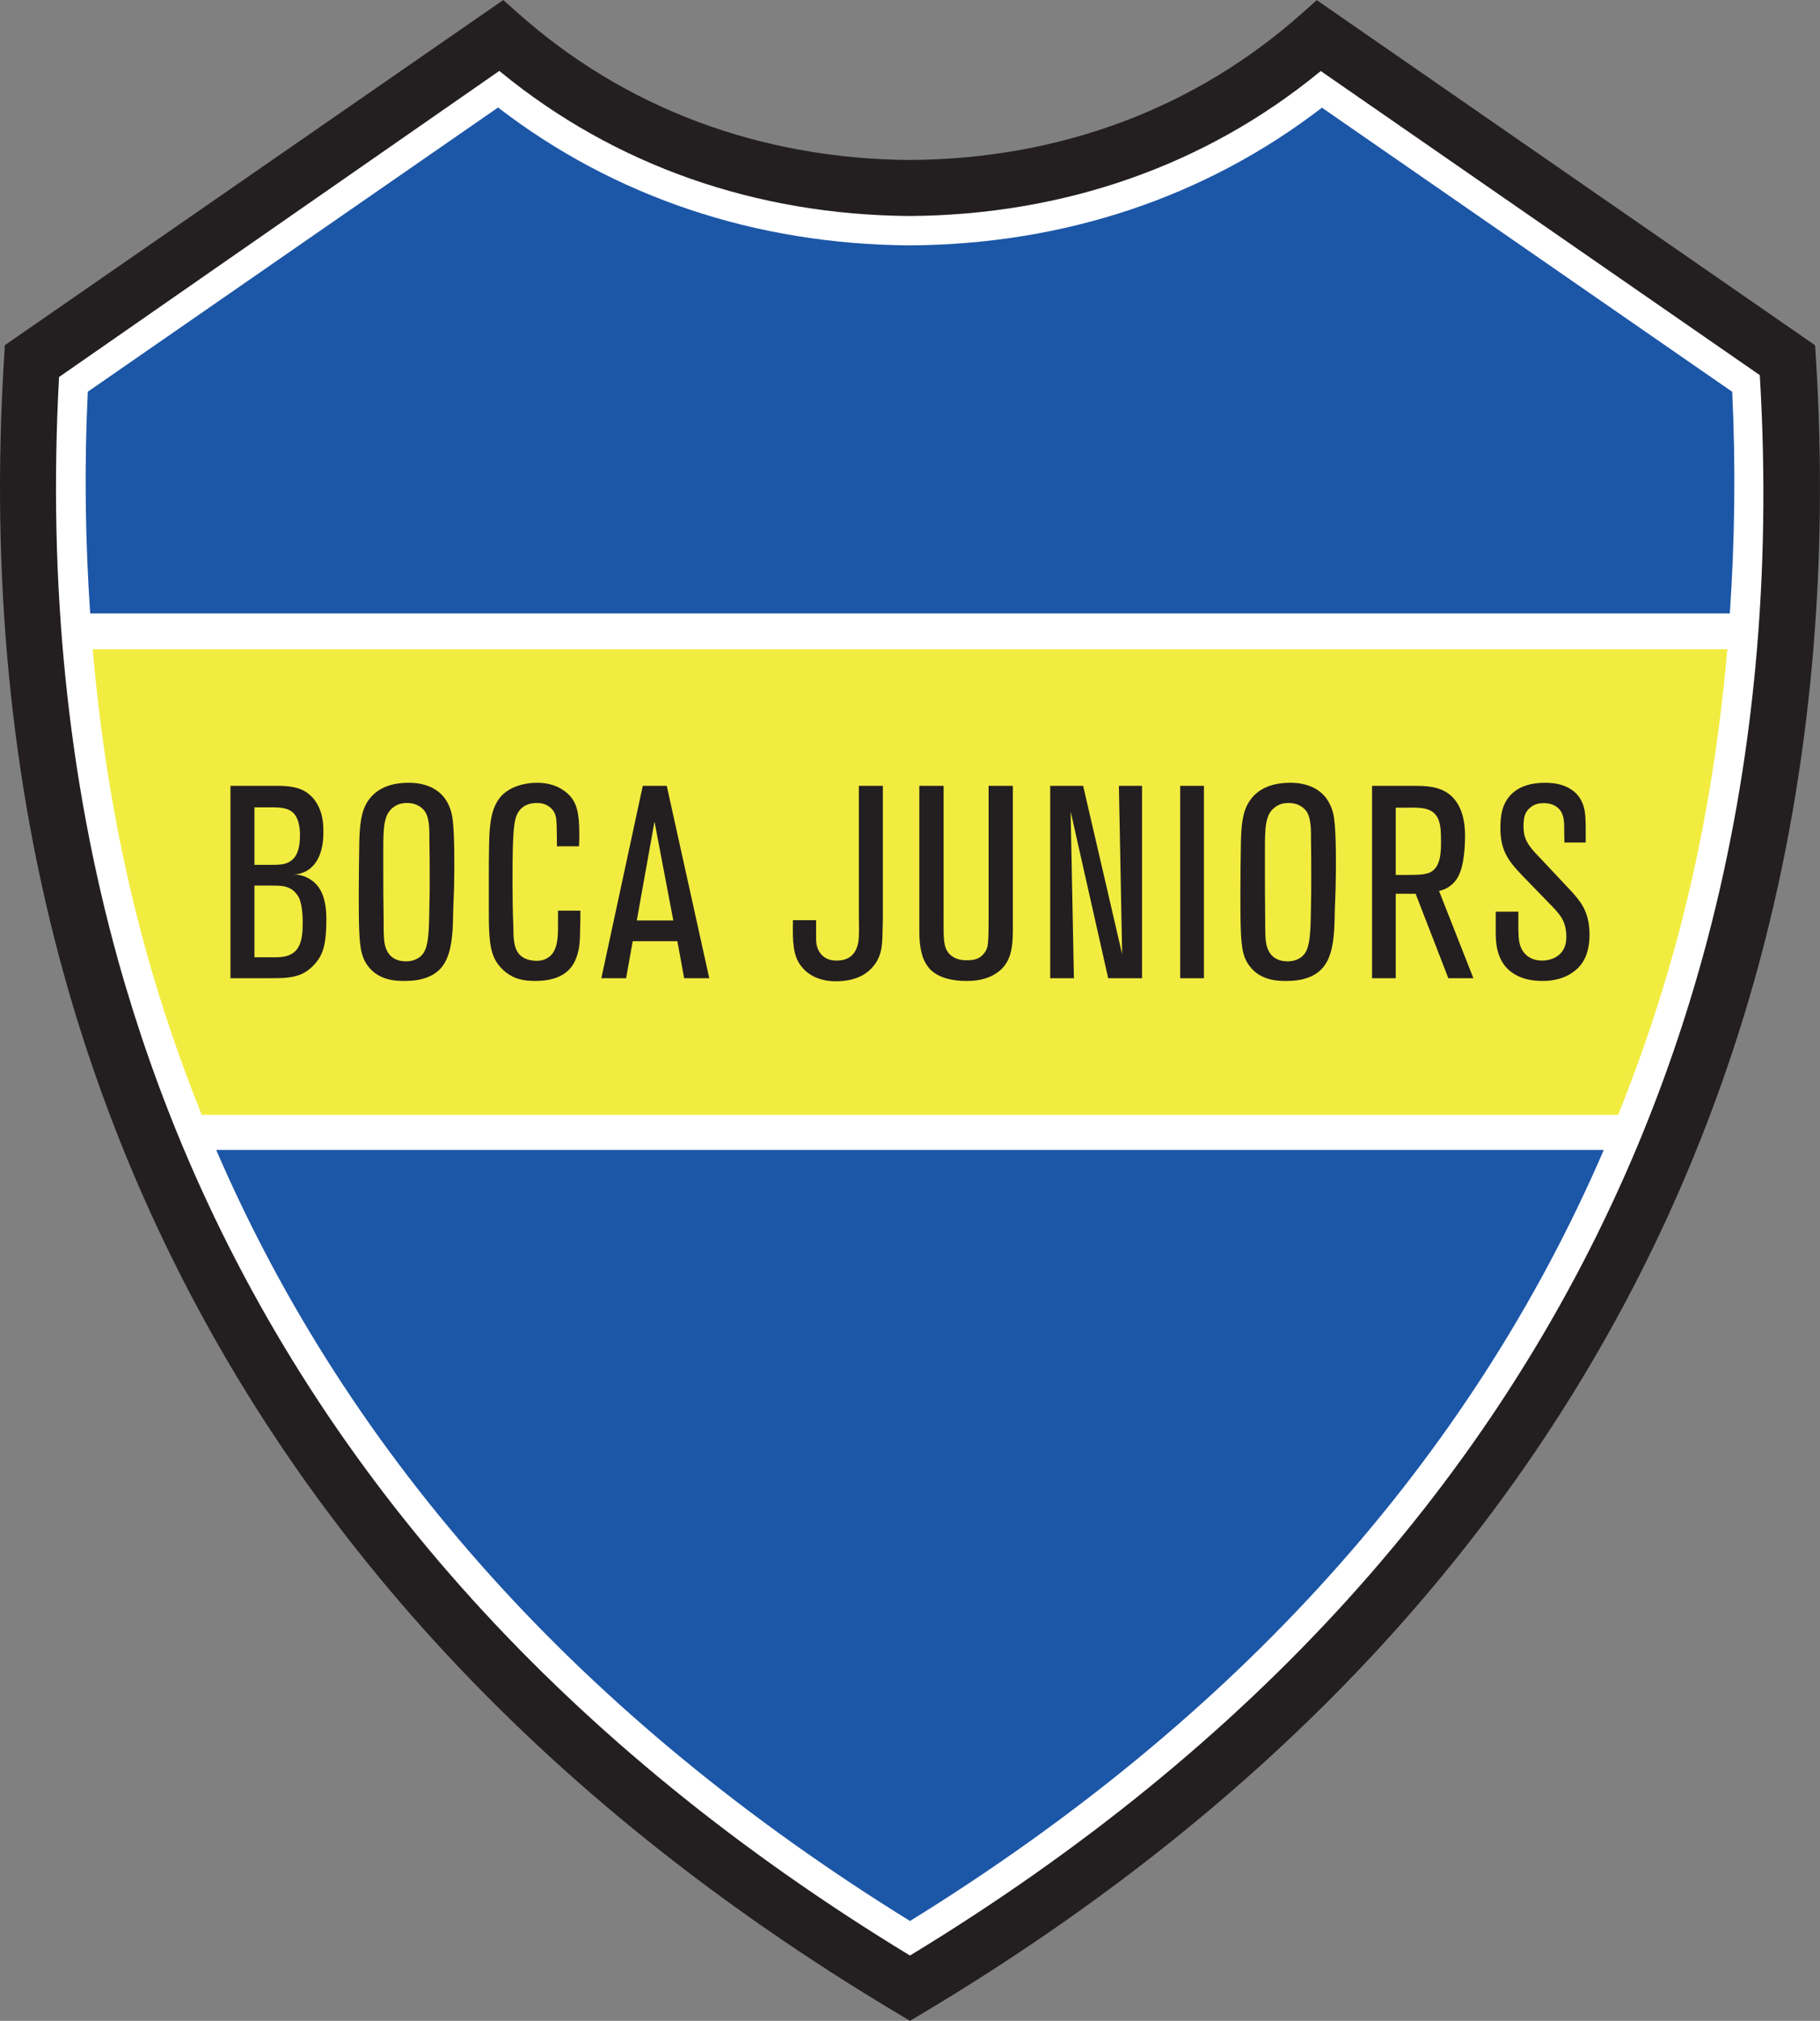
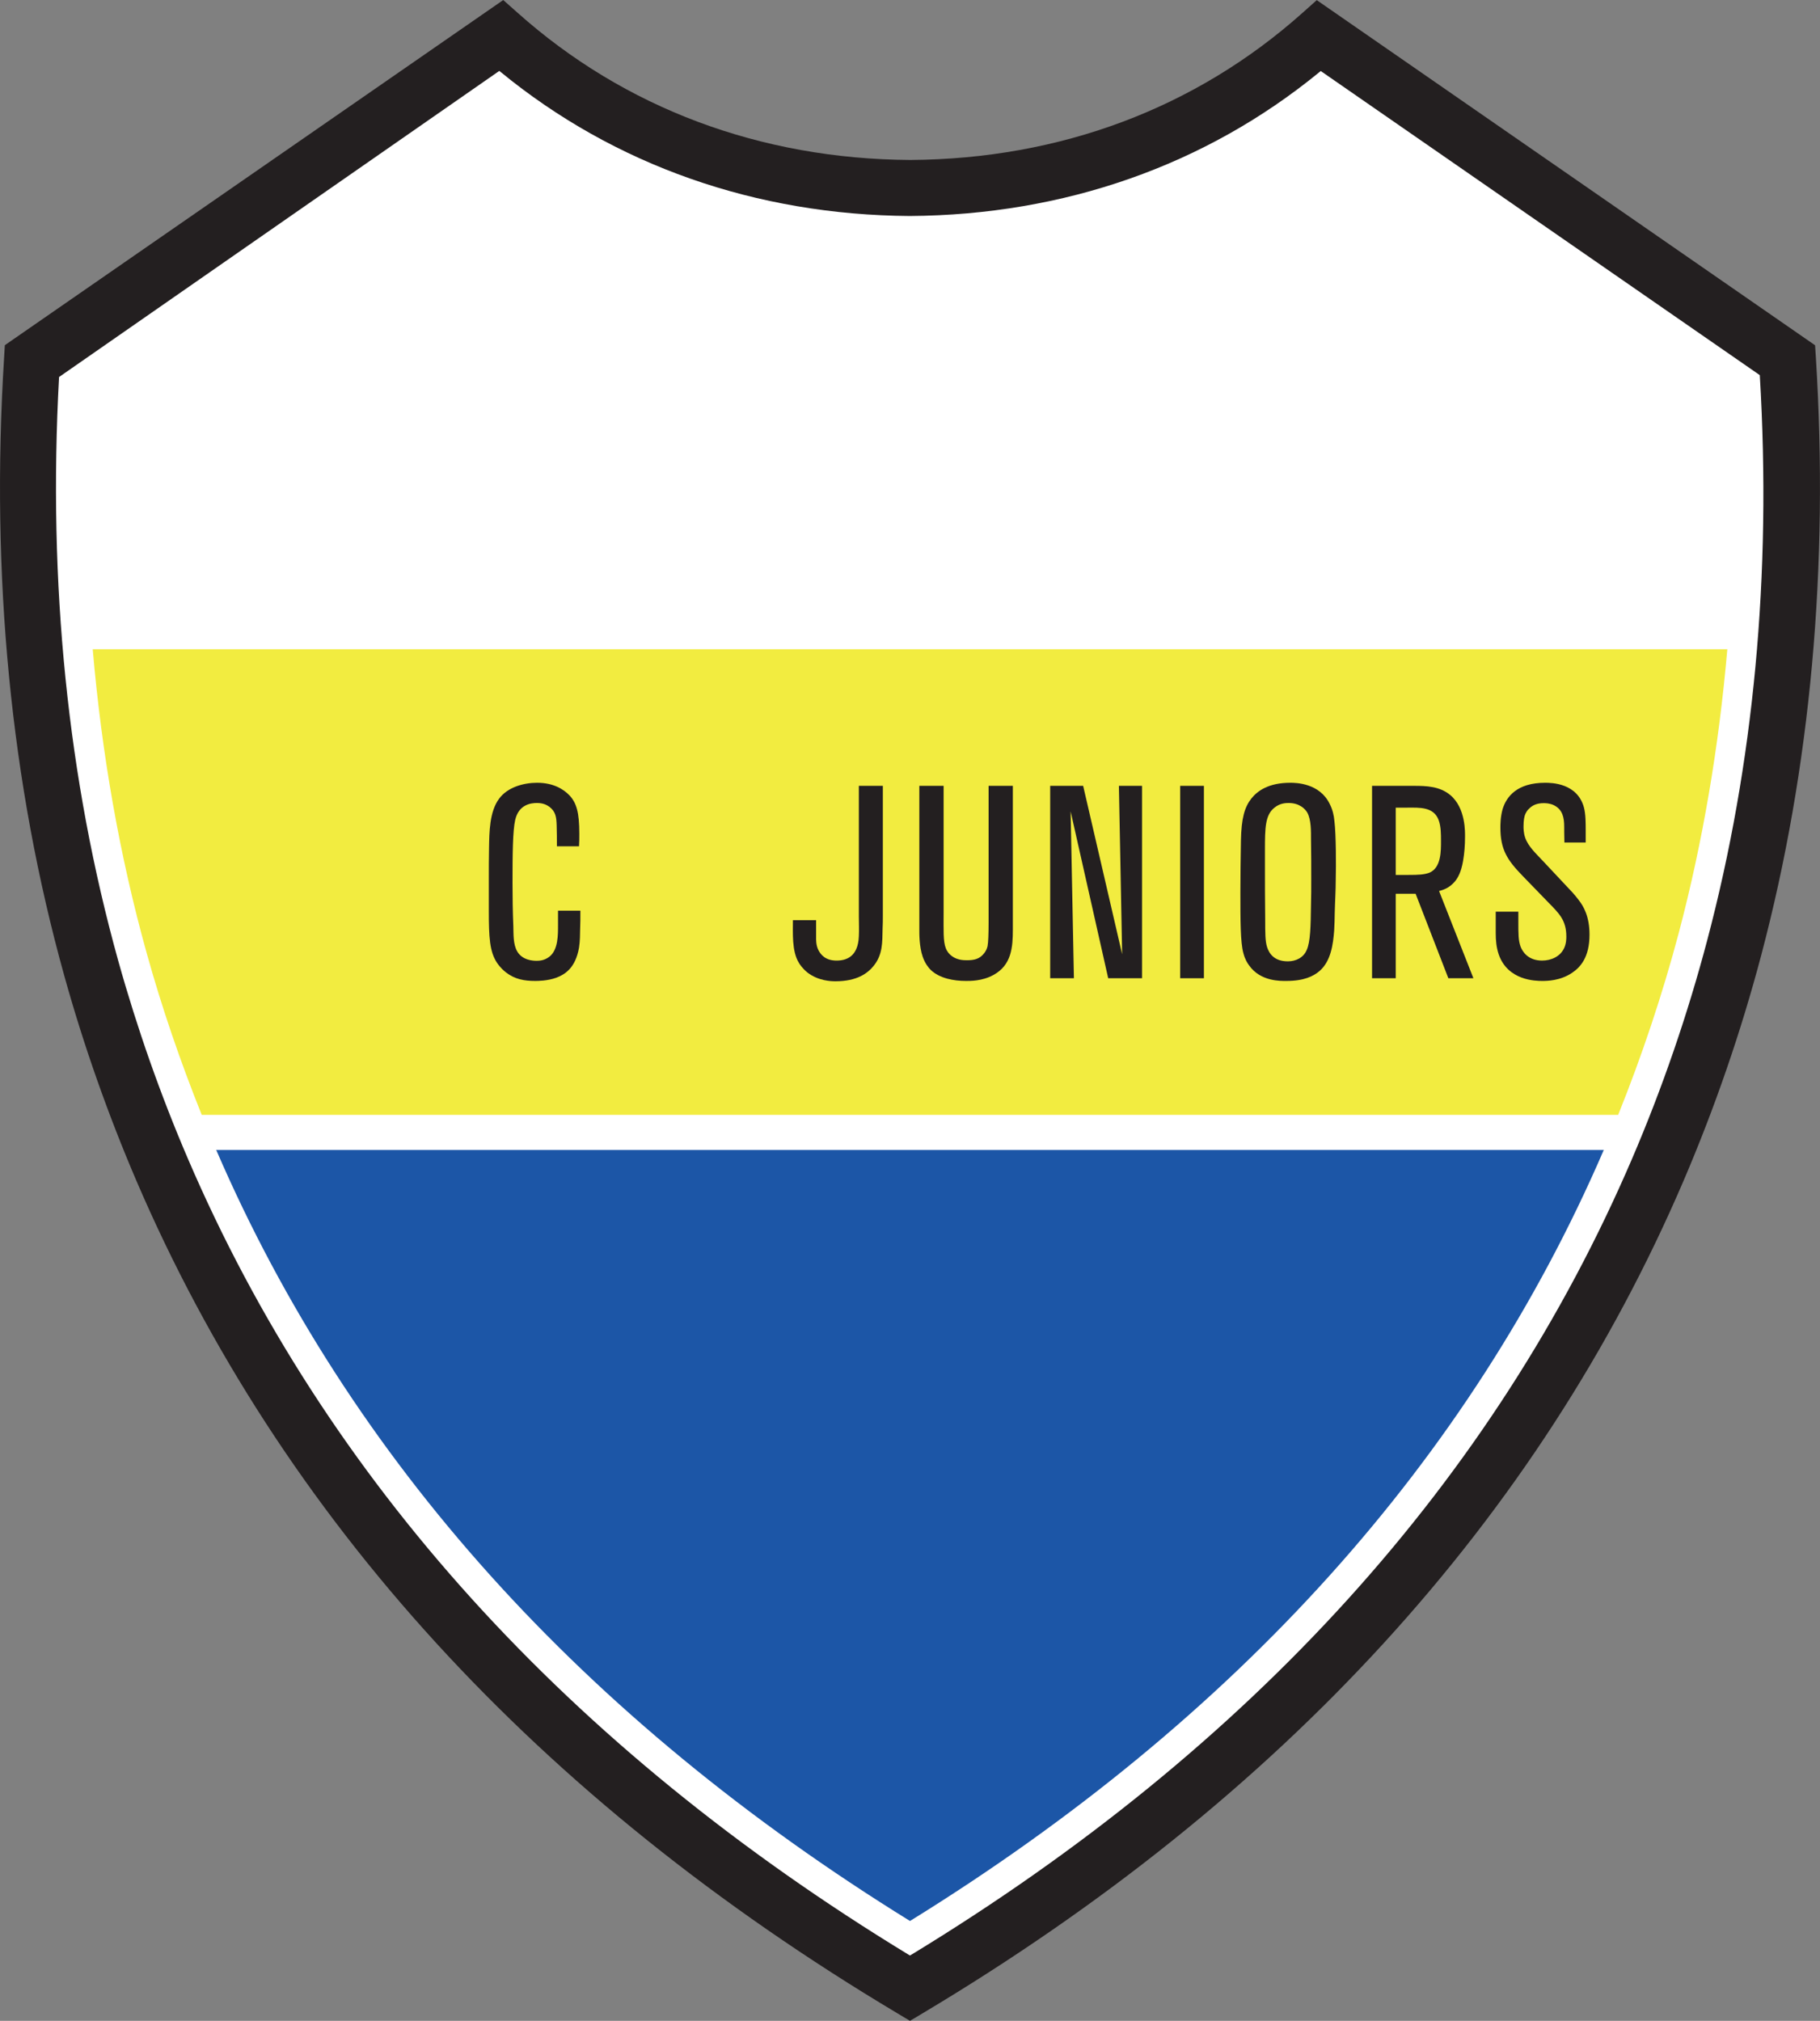
<svg xmlns="http://www.w3.org/2000/svg" width="166.25pt" height="184.59pt" viewBox="0 0 166.25 184.59" version="1.1">
  <rect x="0" y="0" width="166.25" height="184.59" fill="#808080" stroke="none" />
  <defs>
    <clipPath id="clip1">
      <path d="M 0 0 L 166.25 0 L 166.25 184.59 L 0 184.59 Z M 0 0 " />
    </clipPath>
  </defs>
  <g id="surface1">
    <g clip-path="url(#clip1)" clip-rule="nonzero">
      <path style=" stroke:none;fill-rule:nonzero;fill:rgb(13.699%,12.199%,12.5%);fill-opacity:1;" d="M 81.988 183.91 C 49.09 164.281 25.699 138.691 12.461 107.859 C 9.871 101.812 7.648 95.512 5.875 89.141 C 0.98 71.559 -0.871 52.535 0.379 32.598 L 0.441 31.531 L 45.969 0.004 L 47.273 1.16 C 57.035 9.875 69.441 14.523 83.141 14.613 C 96.859 14.527 109.223 9.883 118.977 1.176 L 120.281 0.012 L 165.801 31.539 L 165.871 32.617 C 167.07 51.789 165.395 70.16 160.895 87.199 C 159.039 94.23 156.645 101.18 153.785 107.859 C 140.562 138.691 117.168 164.277 84.262 183.91 L 83.125 184.59 L 81.988 183.91 " />
    </g>
    <path style=" stroke:none;fill-rule:nonzero;fill:rgb(100%,100%,100%);fill-opacity:1;" d="M 82.996 178.547 C 51.895 159.613 29.746 135.152 17.164 105.84 C 14.66 100.008 12.523 93.926 10.801 87.762 C 6.188 71.188 4.363 53.246 5.395 34.438 L 45.609 6.477 L 45.75 6.59 C 56.129 15.098 69.051 19.637 83.105 19.73 C 97.195 19.641 110.125 15.102 120.5 6.605 L 120.645 6.488 L 160.75 34.266 C 161.844 52.527 160.191 69.836 155.945 85.895 C 154.148 92.699 151.84 99.414 149.082 105.844 C 136.508 135.152 114.363 159.613 83.25 178.547 L 83.125 178.621 L 82.996 178.547 " />
    <path style=" stroke:none;fill-rule:nonzero;fill:rgb(94.899%,92.2%,25.099%);fill-opacity:1;" d="M 157.785 59.305 L 8.469 59.305 C 9.297 68.895 10.926 78.18 13.395 87.047 C 14.781 92.031 16.48 96.984 18.426 101.832 L 147.816 101.832 C 149.988 96.422 151.855 90.848 153.352 85.203 C 155.547 76.891 157.008 68.23 157.785 59.305 " />
-     <path style=" stroke:none;fill-rule:nonzero;fill:rgb(10.999%,33.699%,65.5%);fill-opacity:1;" d="M 158.23 35.785 L 120.754 9.836 C 110.141 17.996 97.23 22.332 83.086 22.414 C 69 22.32 56.098 17.98 45.496 9.82 L 8.02 35.781 C 7.688 42.668 7.789 49.414 8.238 56.035 L 158.012 56.035 C 158.465 49.414 158.562 42.668 158.23 35.785 " />
    <path style=" stroke:none;fill-rule:nonzero;fill:rgb(10.999%,33.699%,65.5%);fill-opacity:1;" d="M 83.125 175.469 C 112.996 157 134.305 133.312 146.5 105.039 L 19.75 105.039 C 31.945 133.309 53.254 156.988 83.125 175.469 " />
-     <path style=" stroke:none;fill-rule:nonzero;fill:rgb(13.699%,12.199%,12.5%);fill-opacity:1;" d="M 27.277 81.938 C 27.199 81.809 27.023 81.512 26.68 81.262 C 26.102 80.891 25.656 80.891 24.438 80.891 L 23.242 80.891 L 23.242 87.438 L 24.508 87.438 C 24.508 87.438 25.531 87.484 26.027 87.363 C 27.051 87.133 27.645 86.441 27.645 84.523 C 27.645 84.449 27.719 82.805 27.277 81.938 Z M 26.727 74.191 C 26.129 73.691 25.184 73.746 24.508 73.746 L 23.242 73.746 L 23.242 78.996 L 24.734 78.996 C 25.105 78.996 25.457 78.996 25.805 78.945 C 26.727 78.773 27.398 78.152 27.398 76.355 C 27.398 76.285 27.473 74.84 26.727 74.191 Z M 28.793 88.012 C 28.297 88.605 27.719 88.906 27.473 89.008 C 26.578 89.355 25.859 89.355 24.086 89.355 L 21.051 89.355 L 21.051 71.781 L 25.406 71.781 C 27.172 71.781 27.949 72.203 28.543 72.844 C 29.562 73.969 29.539 75.469 29.539 75.91 C 29.539 76.258 29.59 77.754 28.793 78.848 C 28.371 79.398 27.949 79.598 27.699 79.695 C 27.324 79.844 27.102 79.871 26.727 79.871 C 27.004 79.871 27.699 79.891 28.371 80.344 C 29.219 80.891 29.812 81.91 29.812 83.953 C 29.812 86.168 29.539 87.164 28.793 88.012 " />
-     <path style=" stroke:none;fill-rule:nonzero;fill:rgb(13.699%,12.199%,12.5%);fill-opacity:1;" d="M 39.223 76.656 C 39.223 75.957 39.25 74.863 38.875 74.215 C 38.672 73.867 38.152 73.348 37.18 73.348 C 36.934 73.348 36.383 73.363 35.887 73.773 C 35.043 74.441 35.012 75.609 35.012 77.652 L 35.012 78.871 C 35.012 80.562 35.012 82.262 35.043 83.953 C 35.043 85.227 35.043 85.973 35.215 86.52 C 35.391 87.039 35.809 87.812 37.105 87.812 C 37.832 87.812 38.527 87.484 38.824 86.793 C 39.172 86.047 39.199 84.602 39.223 82.656 C 39.25 81.883 39.25 81.113 39.25 80.312 C 39.25 79.098 39.25 77.879 39.223 76.656 Z M 41.391 83.43 C 41.391 83.953 41.367 84.477 41.34 85 C 41.238 86.266 41.039 87.785 40.023 88.684 C 39.445 89.18 38.574 89.602 36.98 89.602 C 36.488 89.602 34.617 89.676 33.57 88.184 C 33.426 87.984 33.199 87.637 33.051 87.066 C 32.773 86.09 32.773 84.051 32.773 81.512 C 32.773 79.918 32.801 78.352 32.824 76.758 C 32.875 74.738 33.148 73.746 33.77 72.945 C 34.32 72.25 35.34 71.5 37.328 71.5 C 37.855 71.5 40.023 71.527 40.941 73.445 C 41.191 73.945 41.316 74.465 41.367 75.012 C 41.516 76.258 41.516 79.098 41.488 80.312 C 41.488 81.363 41.414 82.387 41.391 83.43 " />
    <path style=" stroke:none;fill-rule:nonzero;fill:rgb(13.699%,12.199%,12.5%);fill-opacity:1;" d="M 52.988 85.043 C 52.988 85.199 52.988 85.973 52.891 86.566 C 52.562 88.434 51.598 89.008 50.824 89.305 C 50.004 89.602 49.133 89.602 48.879 89.602 C 47.887 89.602 47.035 89.449 46.223 88.828 C 46.039 88.684 45.695 88.387 45.395 87.938 C 44.723 86.918 44.652 85.621 44.652 83.184 L 44.652 80.367 C 44.652 79.371 44.652 78.398 44.672 77.402 C 44.699 76.059 44.699 74.141 45.598 72.945 C 46.371 71.898 47.84 71.5 49.059 71.5 C 50.625 71.5 51.523 72.148 51.992 72.625 C 52.664 73.32 52.918 74.215 52.918 76.156 C 52.918 76.531 52.918 76.934 52.891 77.305 L 50.871 77.305 C 50.871 76.684 50.871 76.031 50.848 75.383 C 50.824 74.664 50.773 74.141 50.18 73.691 C 49.977 73.547 49.633 73.348 49.059 73.348 C 48.508 73.348 47.391 73.473 47.062 74.891 C 46.836 75.883 46.816 78.027 46.816 80.664 C 46.816 81.984 46.836 83.277 46.891 84.602 C 46.914 85.297 46.863 86.242 47.238 86.891 C 47.719 87.742 48.758 87.762 49.004 87.762 C 49.207 87.762 49.703 87.762 50.18 87.391 C 50.996 86.766 50.973 85.371 50.973 84.477 L 50.973 83.184 L 53.016 83.184 C 53.016 83.805 53.016 84.422 52.988 85.043 " />
-     <path style=" stroke:none;fill-rule:nonzero;fill:rgb(13.699%,12.199%,12.5%);fill-opacity:1;" d="M 59.785 75.043 L 58.168 84.078 L 61.504 84.078 Z M 62.496 89.355 L 61.875 85.973 L 57.797 85.973 L 57.191 89.355 L 54.93 89.355 L 58.715 71.781 L 60.906 71.781 L 64.789 89.355 L 62.496 89.355 " />
    <path style=" stroke:none;fill-rule:nonzero;fill:rgb(13.699%,12.199%,12.5%);fill-opacity:1;" d="M 80.621 84.844 C 80.594 86.066 80.645 87.188 79.801 88.23 C 79.25 88.906 78.285 89.633 76.316 89.633 C 75.914 89.633 74.75 89.602 73.75 88.828 C 73.328 88.488 73.027 88.062 72.953 87.91 C 72.328 86.863 72.43 85.227 72.43 84.051 L 74.547 84.051 L 74.547 85.645 C 74.547 85.766 74.52 86.34 74.773 86.816 C 74.973 87.188 75.391 87.742 76.41 87.742 C 77.285 87.742 78.379 87.414 78.453 85.52 C 78.484 84.922 78.453 84.324 78.453 83.73 L 78.453 71.781 L 80.645 71.781 L 80.645 83.605 C 80.645 84.027 80.645 84.422 80.621 84.844 " />
    <path style=" stroke:none;fill-rule:nonzero;fill:rgb(13.699%,12.199%,12.5%);fill-opacity:1;" d="M 90.75 89.055 C 89.707 89.633 88.586 89.602 88.215 89.602 C 87.141 89.602 85.82 89.375 85.004 88.582 C 84.828 88.406 84.5 88.012 84.285 87.391 C 83.957 86.441 83.977 85.199 83.977 84.969 L 83.977 71.781 L 86.195 71.781 L 86.195 83.43 C 86.195 84.922 86.145 85.988 86.395 86.613 C 86.645 87.266 87.223 87.516 87.441 87.586 C 87.668 87.66 87.863 87.711 88.312 87.711 C 88.984 87.711 89.484 87.609 89.902 87.066 C 89.98 86.965 90.129 86.766 90.207 86.441 C 90.277 86.09 90.305 85.242 90.305 84.277 L 90.305 71.781 L 92.52 71.781 L 92.52 84.898 C 92.52 86.539 92.395 88.16 90.75 89.055 " />
    <path style=" stroke:none;fill-rule:nonzero;fill:rgb(13.699%,12.199%,12.5%);fill-opacity:1;" d="M 101.23 89.355 L 97.797 74.113 L 98.098 89.355 L 95.93 89.355 L 95.93 71.781 L 98.941 71.781 L 102.504 87.164 L 102.207 71.781 L 104.32 71.781 L 104.32 89.355 L 101.23 89.355 " />
    <path style=" stroke:none;fill-rule:nonzero;fill:rgb(13.699%,12.199%,12.5%);fill-opacity:1;" d="M 107.805 89.355 L 107.805 71.781 L 109.973 71.781 L 109.973 89.355 L 107.805 89.355 " />
    <path style=" stroke:none;fill-rule:nonzero;fill:rgb(13.699%,12.199%,12.5%);fill-opacity:1;" d="M 119.754 76.656 C 119.754 75.957 119.777 74.863 119.41 74.215 C 119.203 73.867 118.684 73.348 117.711 73.348 C 117.465 73.348 116.914 73.363 116.418 73.773 C 115.57 74.441 115.547 75.609 115.547 77.652 L 115.547 78.871 C 115.547 80.562 115.547 82.262 115.57 83.953 C 115.57 85.227 115.57 85.973 115.746 86.52 C 115.918 87.039 116.34 87.812 117.641 87.812 C 118.359 87.812 119.059 87.484 119.355 86.793 C 119.703 86.047 119.727 84.602 119.754 82.656 C 119.777 81.883 119.777 81.113 119.777 80.312 C 119.777 79.098 119.777 77.879 119.754 76.656 Z M 121.922 83.43 C 121.922 83.953 121.895 84.477 121.871 85 C 121.773 86.266 121.574 87.785 120.547 88.684 C 119.973 89.18 119.105 89.602 117.512 89.602 C 117.02 89.602 115.148 89.676 114.102 88.184 C 113.949 87.984 113.727 87.637 113.578 87.066 C 113.305 86.09 113.305 84.051 113.305 81.512 C 113.305 79.918 113.328 78.352 113.355 76.758 C 113.398 74.738 113.68 73.746 114.301 72.945 C 114.852 72.25 115.871 71.5 117.859 71.5 C 118.383 71.5 120.547 71.527 121.469 73.445 C 121.723 73.945 121.848 74.465 121.895 75.012 C 122.047 76.258 122.047 79.098 122.016 80.312 C 122.016 81.363 121.945 82.387 121.922 83.43 " />
    <path style=" stroke:none;fill-rule:nonzero;fill:rgb(13.699%,12.199%,12.5%);fill-opacity:1;" d="M 131.426 74.941 C 130.98 73.668 129.633 73.773 128.566 73.773 L 127.496 73.773 L 127.496 79.918 L 128.641 79.918 C 129.613 79.918 130.082 79.891 130.562 79.719 C 131.652 79.27 131.629 77.723 131.629 76.805 C 131.629 76.207 131.629 75.512 131.426 74.941 Z M 132.301 89.355 L 129.312 81.641 L 127.496 81.641 L 127.496 89.355 L 125.332 89.355 L 125.332 71.781 L 129.16 71.781 C 130.289 71.781 131.504 71.824 132.449 72.602 C 133.918 73.789 133.824 76.109 133.824 76.457 C 133.824 77.203 133.77 77.922 133.645 78.648 C 133.469 79.645 133.195 80.145 132.922 80.488 C 132.375 81.16 131.727 81.312 131.453 81.387 L 134.59 89.355 L 132.301 89.355 " />
    <path style=" stroke:none;fill-rule:nonzero;fill:rgb(13.699%,12.199%,12.5%);fill-opacity:1;" d="M 143.605 88.859 C 142.508 89.602 141.289 89.602 140.863 89.602 C 140.238 89.602 137.73 89.555 136.906 87.188 C 136.684 86.539 136.629 85.895 136.629 85.227 L 136.629 83.277 L 138.695 83.277 L 138.695 84.148 C 138.695 85.348 138.695 85.895 138.898 86.465 C 139.074 86.938 139.594 87.742 140.863 87.742 C 141.711 87.742 142.531 87.363 142.883 86.594 C 143.078 86.168 143.078 85.719 143.078 85.547 C 143.078 84.051 142.41 83.43 141.438 82.434 L 139.074 79.996 C 137.703 78.574 137.055 77.633 137.055 75.586 C 137.055 75.336 137.055 74.641 137.254 73.918 C 137.602 72.77 138.57 71.5 141.141 71.5 C 141.734 71.5 144.102 71.527 144.695 73.789 C 144.848 74.391 144.848 75.211 144.848 75.832 L 144.848 76.957 L 142.902 76.957 C 142.883 75.863 142.883 76.133 142.883 75.512 C 142.883 74.719 142.754 73.945 141.934 73.547 C 141.539 73.363 141.16 73.363 141.012 73.363 C 140.492 73.363 140.043 73.496 139.695 73.848 C 139.492 74.016 139.395 74.238 139.348 74.32 C 139.242 74.535 139.168 74.918 139.168 75.484 C 139.168 75.641 139.168 76.082 139.316 76.508 C 139.594 77.328 140.344 78 140.918 78.621 L 143.68 81.566 C 143.875 81.781 144.051 82.008 144.227 82.238 C 144.648 82.781 145.195 83.703 145.195 85.371 C 145.195 87.461 144.348 88.359 143.605 88.859 " />
  </g>
</svg>